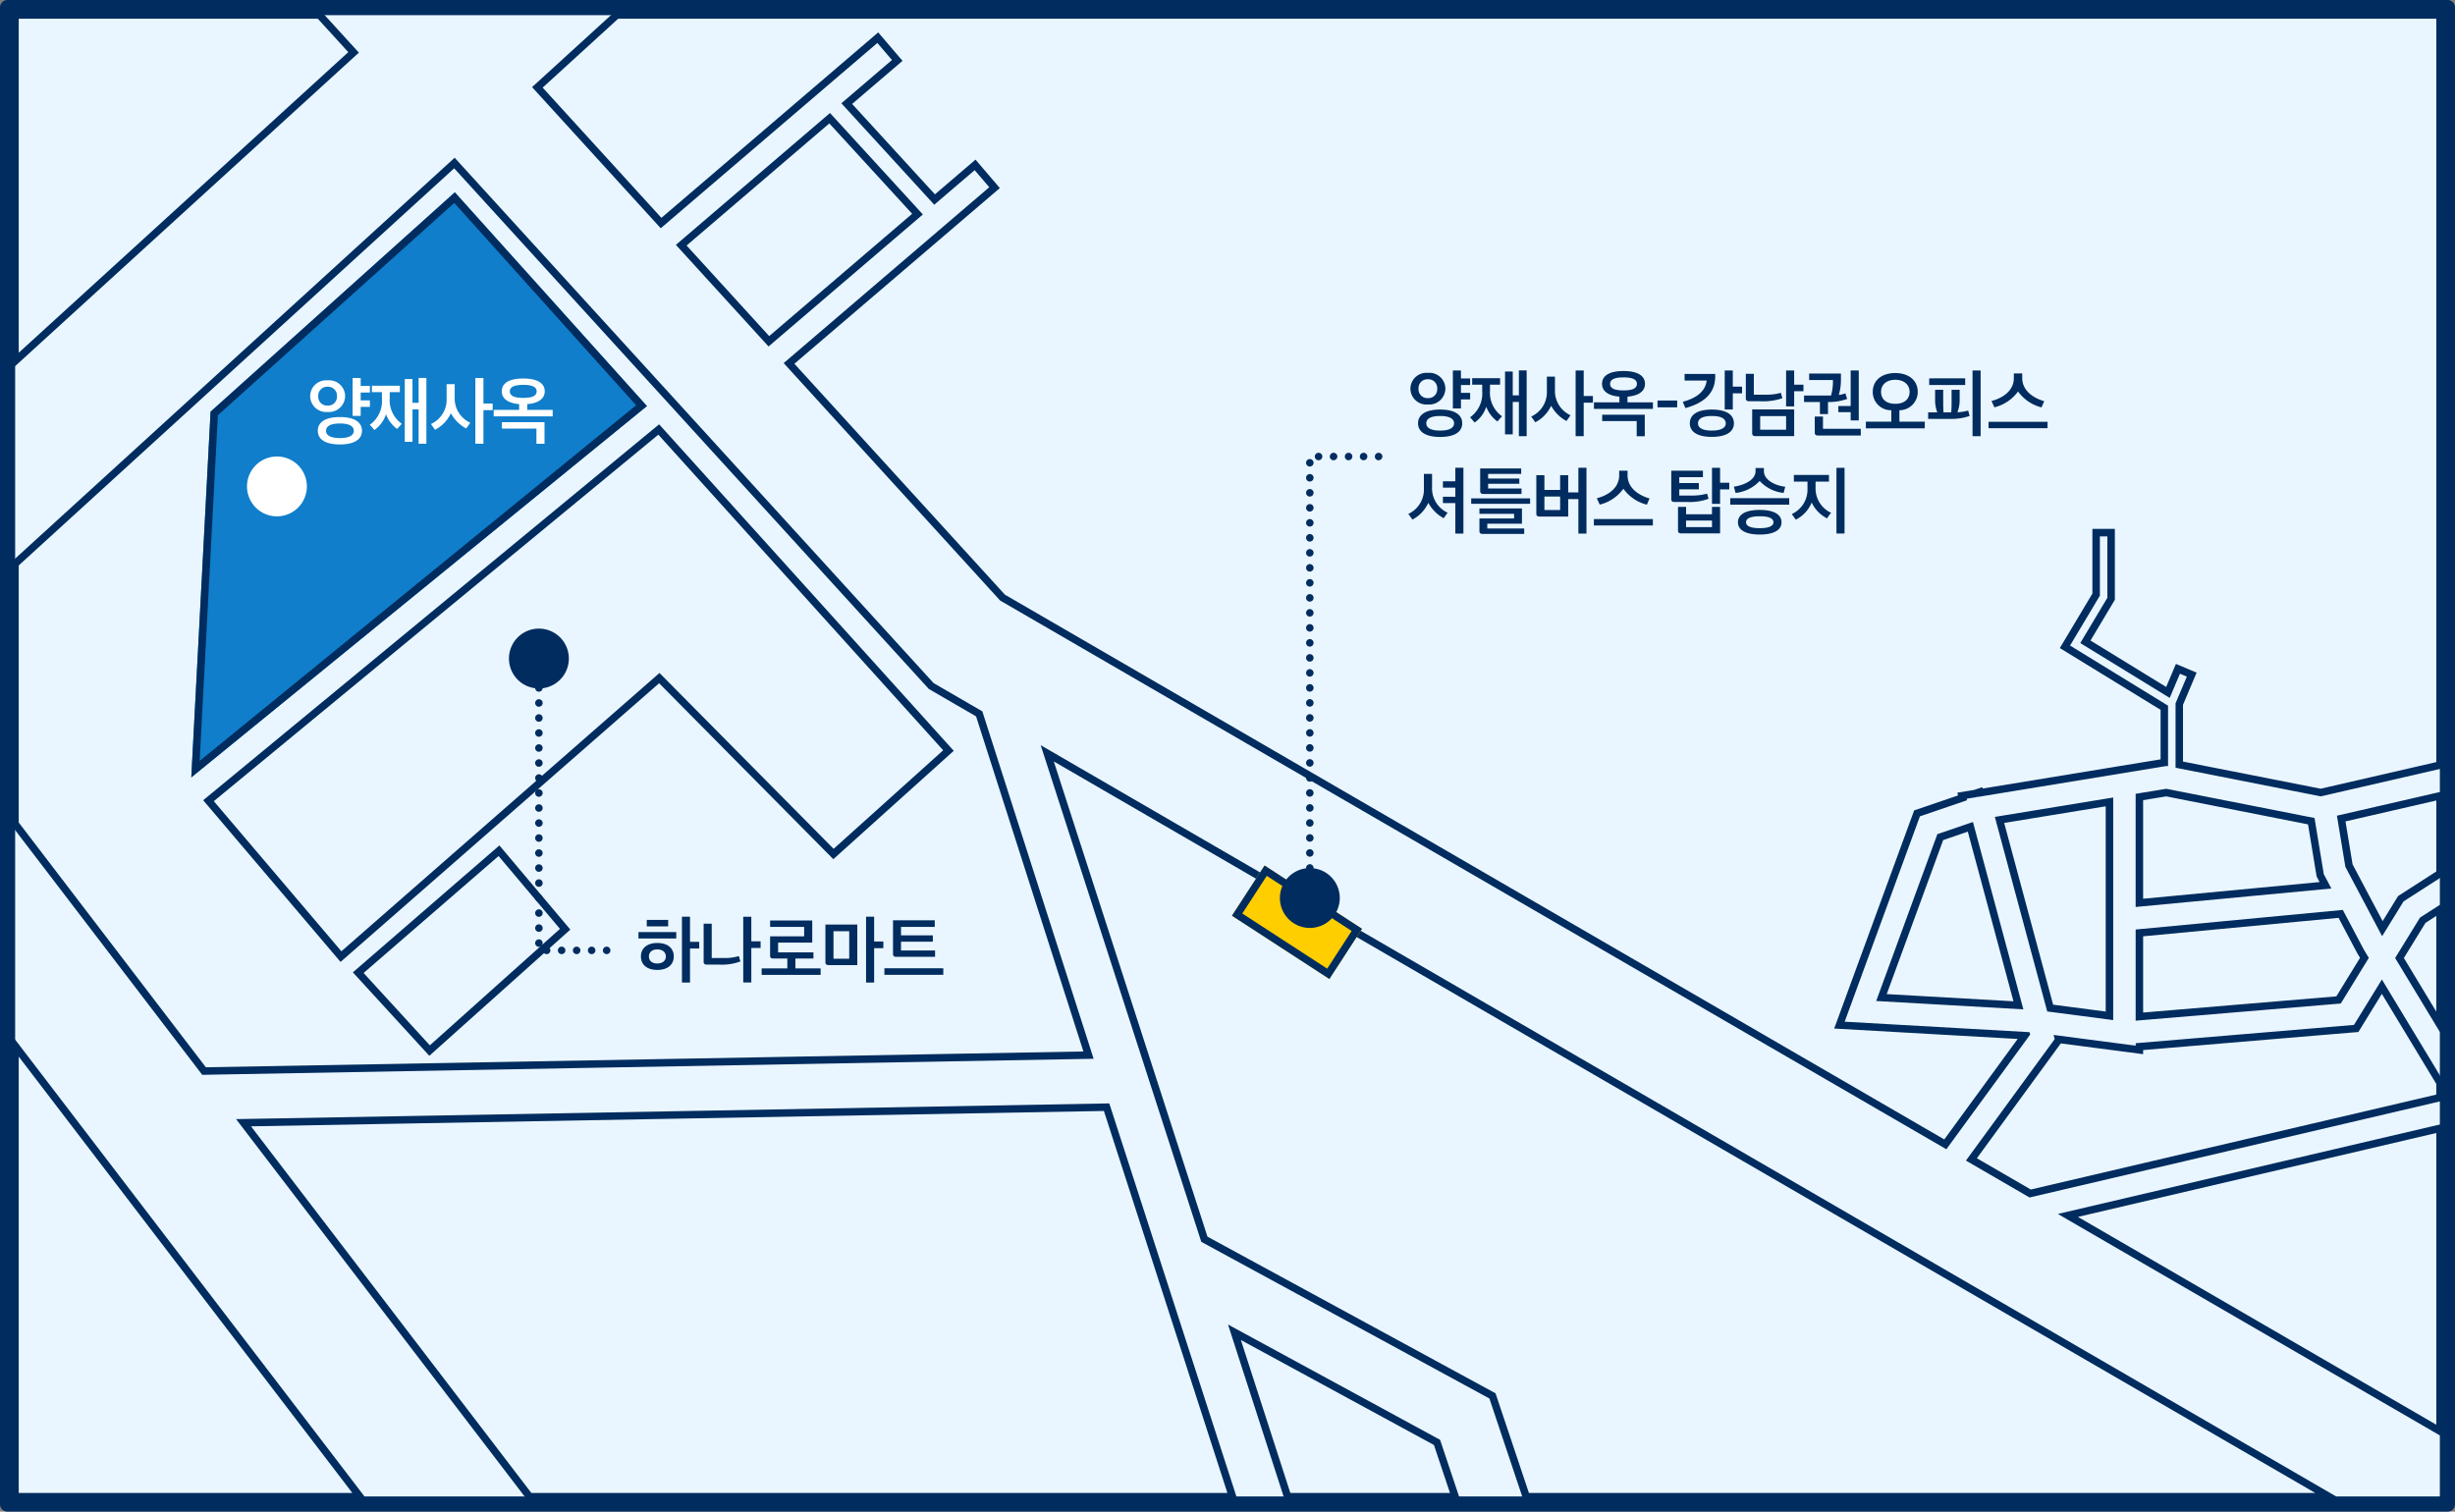
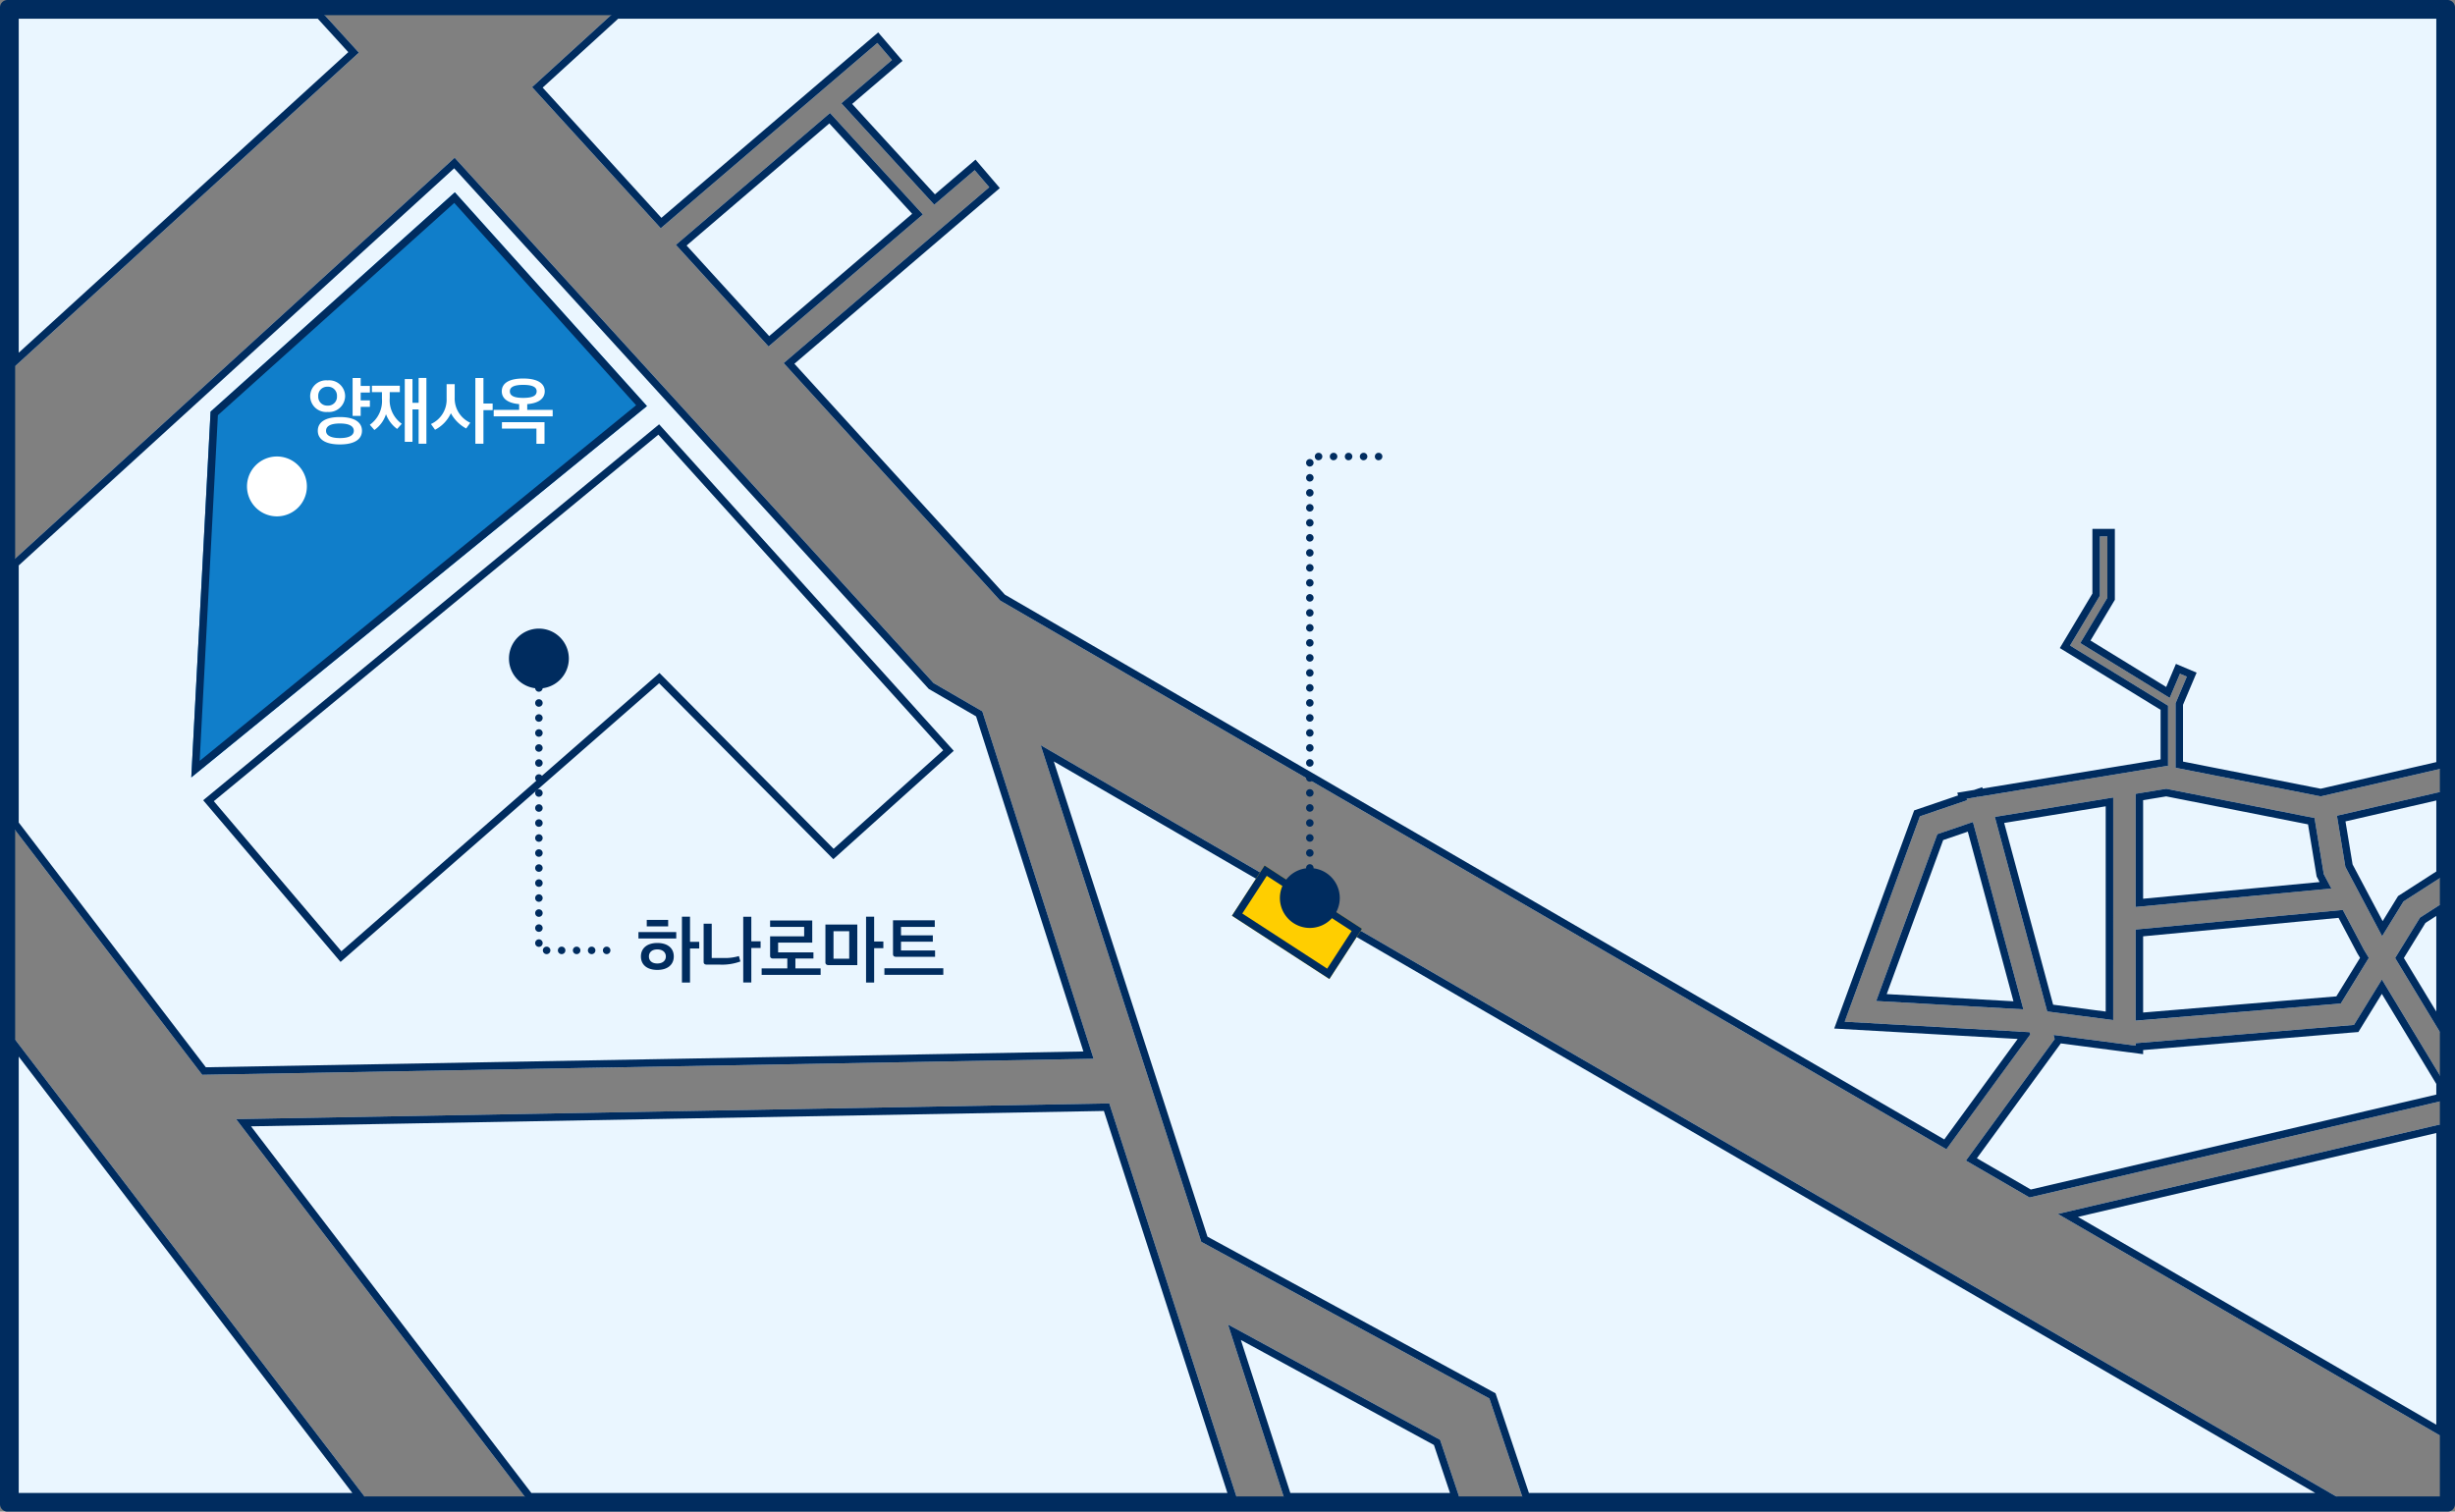
<svg xmlns="http://www.w3.org/2000/svg" width="328" height="202" viewBox="0 0 328 202">
  <rect x="0" y="0" width="328" height="202" fill="#808080" stroke="none" />
  <g id="bus3-img01" transform="translate(-5303 7261)">
-     <path id="패스_4509" data-name="패스 4509" d="M0,0H326V200H0Z" transform="translate(5304 -7260)" fill="#eaf6ff" />
    <path id="사각형_3253_-_윤곽선" data-name="사각형 3253 - 윤곽선" d="M1,1V199H325V1H1M0,0H326V200H0Z" transform="translate(5304 -7260)" fill="#002c5f" />
    <path id="패스_4510" data-name="패스 4510" d="M326.939,218.182l0,0H217.449l-4.562-13.623-38.494-20.935-21.456-66.366,174,100.924Zm-263.947,0v0H15.4V155.922l47.6,62.259Zm146.02,0H185.565l-7.6-23.508L206.3,210.082l2.711,8.1Zm-29.754,0H84.393L45.44,167.228l116.666-2.1,17.152,53.055h0ZM340.4,209.8,288.837,179.9,340.4,167.823V209.8Zm-55.345-32.1v0h0l-8.5-4.93,11.435-15.655.424-.581-.149-.556,10.97,1.435v-.329l28.411-2.381.756-.063,3.731-6.071,7.831,12.952.223.367.215.109v2.744Zm-11.113-6.446h0L147.52,97.93,118.6,66.2l27.468-23.5-1.95-2.279-5.4,4.616L126.31,31.482l6.758-5.782-1.95-2.279L102.176,48.183,84.985,29.323,96.1,19.181H340.4V120.316L323.97,124.1l-19.408-3.828v-8.609l1.508-3.564-.922-.39-1.368,3.234-11.947-7.331,3.548-5.936.071-.118v-8.2h-1V97.28l-3.984,6.664,13.093,8.035v8.094l-.183-.036-25.257,4.142-.013-.037-.218.075-1.237.2.054.2-6.3,2.152-9.357,25.538-.7,1.9,24.7,1.4.085.315-11.2,15.329ZM40.915,161.308,15.4,127.93V92.8L74.642,38.758l63.257,69.4.727.8,6.516,3.779,14.868,46.426-119.1,2.146ZM340.4,156.447l0,0L333.9,145.7l3.322-5.4,3.181-2.044v18.2Zm-41.168-2.374h0V141.893l27.678-2.619,2.816,5.317.659,1.09-3.748,6.1-27.4,2.3Zm-3-.078h0l-8.813-1.152-7-26,15.815-2.593v29.743Zm-12-1.435h0l-19.665-1.116,8.169-22.295,4.756-1.625,6.741,25.035Zm47.93-9.774v0l-4.911-9.27-1.128-6.833,14.275-3.286v11.286l-5.089,3.272-.288.185-2.857,4.646ZM299.23,138.88h0V123.758l4.1-.672,19.8,3.905,1.2,7.253.04.242,1.017,1.92-26.157,2.474ZM15.4,67.081v-47.9H56.8l5.045,5.534L15.4,67.08Zm101.18-3.1h0L104.2,50.4l20.591-17.618L137.2,46.338,116.579,63.983Z" transform="translate(5289.102 -7278.681)" fill="#eaf6ff" />
    <path id="빼기_231_-_윤곽선" data-name="빼기 231 - 윤곽선" d="M207.623,217.181l-2.146-6.409-25.791-14.025,6.606,20.434h21.33m-29.739,0-16.5-51.042L47.436,168.192l37.451,48.989h93m40.284,0H323.222L154.691,119.43l20.531,63.505,38.489,20.932,4.458,13.314m-201.77,0H60.97L16.4,158.876v58.3m323-9.115V169.084l-47.88,11.211,47.88,27.771m-54.184-31.429L339.4,163.949v-1.426l-.294-.484-6.982-11.548-3.137,5.1-1.259.1L300.23,158v.549l-11-1.439-.432.592-10.78,14.757,7.2,4.175m-11.551-6.7,9.8-13.417-24.511-1.391,1.161-3.165,9.521-25.986,5.865-2-.1-.366,2.244-.367,1.084-.372.063.184,23.768-3.9v-6.619L289.1,104.28,293.453,97V88.355h3v9.48l-.213.353-3.041,5.087,10.113,6.206,1.3-3.084,2.764,1.169-1.819,4.3v7.584l18.392,3.627L339.4,119.52V20.181H96.491L86.4,29.388l15.865,17.405,28.965-24.783,3.251,3.8-6.732,5.76,11.061,12.079,5.421-4.637,3.251,3.8L120.034,66.29l28.121,30.852,125.509,72.8M41.4,160.3l117.246-2.112-14.34-44.779-6.316-3.663-.831-.912L74.577,40.171,16.4,93.24v34.352l25,32.707m258.828-7.313,25.818-2.163,3.164-5.146-.371-.617-2.5-4.727L300.23,142.8v10.183m39.168-.124V140.078l-1.448.931-2.883,4.691,4.331,7.162m-44.168-.006V125.428l-13.562,2.223,6.539,24.286,7.023.918m-12.323-1.372-6.1-22.668-3.293,1.126-7.541,20.581,16.937.961m49.321-10.711,2.06-3.351,5.11-3.286v-9.484l-12.135,2.794.948,5.745,4.017,7.581m-32-2.991,23.573-2.23-.392-.74-.068-.4-1.083-6.569L303.314,124.1l-3.084.506v13.173M16.4,64.815,60.431,24.65l-4.074-4.469H16.4V64.815m100.266-2.222,19.1-16.343L124.7,34.172,105.632,50.49l11.032,12.1M326.939,218.183l0,0H217.449l-4.562-13.623-38.494-20.935-21.456-66.366,174,100.924Zm-263.947,0v0H15.4V155.922l47.6,62.259Zm146.02,0H185.565l-7.6-23.508L206.3,210.082Zm-29.754,0H84.393L45.44,167.228l116.666-2.1ZM340.4,209.8,288.837,179.9,340.4,167.823V209.8Zm-55.345-32.1v0h0l-8.5-4.93,11.859-16.235-.149-.556,10.97,1.435v-.329L328.4,154.64l3.731-6.071,8.054,13.319.215.109v2.744Zm-11.113-6.446h0L147.52,97.93,118.6,66.2l27.468-23.5-1.95-2.279-5.4,4.616L126.31,31.482l6.758-5.782-1.95-2.279L102.176,48.183,84.985,29.323,96.1,19.181H340.4V120.316L323.97,124.1l-19.408-3.828v-8.609l1.508-3.564-.922-.39-1.368,3.234-11.947-7.331,3.619-6.053v-8.2h-1V97.28l-3.984,6.664,13.093,8.035v8.094l-.183-.036-25.257,4.142-.013-.037-.218.075-1.237.2.054.2-6.3,2.152L260.357,154.21l24.7,1.4.085.315ZM40.915,161.308h0Zm0,0L15.4,127.93V92.8L74.642,38.758l63.985,70.2,6.516,3.779,14.868,46.426-119.1,2.146ZM340.4,156.447l0,0L333.9,145.7l3.322-5.4,3.181-2.044Zm-41.168-2.374v-12.18l27.678-2.619,2.816,5.317.659,1.09-3.748,6.1Zm-3-.078h0l-8.813-1.152-7-26,15.815-2.593Zm-12-1.435h0l-19.664-1.116,8.169-22.295,4.756-1.625Zm47.93-9.774v0l-4.911-9.27-1.128-6.833,14.275-3.286v11.286l-5.378,3.457ZM299.23,138.88V123.758l4.1-.672,19.8,3.905,1.237,7.5,1.017,1.92ZM15.4,67.081v-47.9H56.8l5.045,5.534Zm101.18-3.1h0L104.2,50.4l20.591-17.618L137.2,46.338Z" transform="translate(5289.102 -7278.681)" fill="#002c5f" />
    <path id="사각형_3255" data-name="사각형 3255" d="M0-1H326a1,1,0,0,1,1,1V200a1,1,0,0,1-1,1H0a1,1,0,0,1-1-1V0A1,1,0,0,1,0-1ZM325,1H1V199H325Z" transform="translate(5304 -7260)" fill="#002c5f" />
    <path id="패스_3692" data-name="패스 3692" d="M27.135,54.012,59.768,24.7l25.664,28.56L24.558,102.881Z" transform="translate(5304 -7260)" fill="#107eca" />
    <path id="패스_3692_-_윤곽선" data-name="패스 3692 - 윤곽선" d="M59.692,26.117,28.112,54.479l-2.436,46.2L83.986,53.153,59.692,26.117m.076-1.412,25.664,28.56L24.558,102.881l2.577-48.869Z" transform="translate(5304 -7260)" fill="#002c5f" />
    <path id="패스_3693" data-name="패스 3693" d="M.146,75.935,61.061,25.7l39.365,43.631L84.336,83.813,61.061,60.3,18.5,97.541Z" transform="translate(5330 -7230)" fill="#eaf6ff" />
    <path id="패스_3693_-_윤곽선" data-name="패스 3693 - 윤곽선" d="M18.61,96.12l42.5-37.192,23.266,23.5L99.013,69.261,60.959,27.084,1.566,76.061,18.61,96.12M18.5,97.541.146,75.935,61.061,25.7l39.365,43.631L84.336,83.813,61.061,60.3Z" transform="translate(5330 -7230)" fill="#002c5f" />
    <path id="패스_3694" data-name="패스 3694" d="M.146,75.935,19.72,58.973,29.2,70.22,10.36,87.092Z" transform="translate(5350 -7207)" fill="#eaf6ff" />
-     <path id="패스_3694_-_윤곽선" data-name="패스 3694 - 윤곽선" d="M10.43,85.687,27.812,70.123l-8.2-9.73L1.578,76.018l8.852,9.669m-.07,1.4L.146,75.935,19.72,58.973,29.2,70.22Z" transform="translate(5350 -7207)" fill="#002c5f" />
    <path id="패스_4511" data-name="패스 4511" d="M4,0A4,4,0,1,1,0,4,4,4,0,0,1,4,0Z" transform="translate(5336 -7200)" fill="#fff" />
    <path id="패스_4512" data-name="패스 4512" d="M4,0A4,4,0,1,1,0,4,4,4,0,0,1,4,0Z" transform="translate(5371 -7177)" fill="#002c5f" />
    <path id="패스_4513" data-name="패스 4513" d="M1.46-.44c0,1.14,1,1.83,2.95,1.83S7.36.7,7.36-.44,6.35-2.27,4.41-2.27,1.46-1.58,1.46-.44ZM.44-5.07A2.135,2.135,0,0,0,2.77-2.95,2.156,2.156,0,0,0,5.11-5.07a2.129,2.129,0,0,0-2.34-2.1A2.132,2.132,0,0,0,.44-5.07ZM2.56-.43c0-.61.58-.98,1.85-.98s1.86.37,1.86.98c0,.59-.6.97-1.86.97S2.56.16,2.56-.43ZM7.19-2.42V-3.63H8.42V-4.5H7.19V-5.55H8.42v-.88H7.19V-7.49H6.11v5.07ZM1.52-5.06A1.186,1.186,0,0,1,2.76-6.32,1.186,1.186,0,0,1,4.02-5.06,1.181,1.181,0,0,1,2.76-3.8,1.181,1.181,0,0,1,1.52-5.06Zm12.59,6.1V-3.29h.82V1.29h1.04V-7.5H14.93v3.33h-.82V-7.35H13.08V1.04ZM8.69-5.6h1.34v.89A3.879,3.879,0,0,1,8.41-1.24l.61.7a4.092,4.092,0,0,0,1.55-2.11A4.259,4.259,0,0,0,12.06-.68l.62-.69a3.871,3.871,0,0,1-1.61-3.44V-5.6h1.35v-.86H8.69Zm14.9,6.89V-3.19h1.23v-.89H23.59V-7.49H22.51V1.29ZM18.67-4.74a3.565,3.565,0,0,1-2.09,3.4c.06.1.48.67.54.77a4.69,4.69,0,0,0,2.12-2.21A5.025,5.025,0,0,0,21.29-.74c.06-.1.48-.67.54-.77a3.554,3.554,0,0,1-2.08-3.38V-6.67H18.67Zm6.29,2.38h7.88v-.87h-3.4V-4c1.53-.11,2.34-.75,2.34-1.71,0-1.09-1.01-1.71-2.88-1.71s-2.86.62-2.86,1.71c0,.96.81,1.59,2.32,1.71v.77h-3.4ZM31.75,1.3V-1.58H26.06v.85h4.61V1.3ZM27.12-5.71c0-.55.53-.86,1.78-.86,1.27,0,1.8.31,1.8.86,0,.58-.53.88-1.8.88C27.65-4.83,27.12-5.13,27.12-5.71Z" transform="translate(5344 -7203)" fill="#fff" />
    <path id="패스_4514" data-name="패스 4514" d="M5.02-2.19c0-1.09-.8-1.8-2.2-1.8-1.37,0-2.19.71-2.19,1.8s.8,1.8,2.19,1.8S5.02-1.1,5.02-2.19ZM7.19,1.3V-3.25H8.42v-.89H7.19V-7.5H6.11V1.3ZM3.96-2.19c0,.58-.45.94-1.14.94S1.7-1.6,1.7-2.19c0-.56.42-.94,1.12-.94S3.96-2.75,3.96-2.19ZM.3-4.59H5.35v-.86H.3ZM1.41-6.21H4.27v-.86H1.41Zm13.97,7.5V-3.32h1.24v-.89H15.38V-7.49H14.3V1.29ZM9.01-1.46c0,.25.15.36.43.36h1.69a7.127,7.127,0,0,0,2.79-.42l-.2-.72a6.552,6.552,0,0,1-1.68.26H10.09V-6.57H9.01Zm14.67-.45v-.83H18.96v-1.3h4.56V-7H17.89v.86h4.55v1.26H17.89v2.62c0,.25.16.35.43.35h1.87V-.59H16.76V.27h7.88V-.59H21.27V-1.91Zm5.86.88V-6.45H25.28v5.06c0,.24.16.36.44.36ZM26.36-5.56h2.1v3.67h-2.1ZM31.79,1.3V-3.3h1.23v-.89H31.79V-7.5H30.71V1.3Zm7.84-5.46v-.85H35.38V-6.14h4.51v-.88H34.31v4.51c0,.25.14.37.42.37h5.2v-.85H35.38V-4.16ZM33.16.26h7.87V-.61H33.16Z" transform="translate(5388 -7131)" fill="#002c5f" />
    <path id="패스_4515" data-name="패스 4515" d="M0,0H15.518V8H0Z" transform="matrix(0.839, 0.545, -0.545, 0.839, 5471.953, -7145.345)" fill="#ffce00" />
    <path id="사각형_3256_-_윤곽선" data-name="사각형 3256 - 윤곽선" d="M1,1V7H14.518V1H1M0,0H15.518V8H0Z" transform="matrix(0.839, 0.545, -0.545, 0.839, 5471.953, -7145.345)" fill="#002c5f" />
    <path id="패스_4516" data-name="패스 4516" d="M4,0A4,4,0,1,1,0,4,4,4,0,0,1,4,0Z" transform="translate(5474 -7145)" fill="#002c5f" />
-     <path id="패스_4517" data-name="패스 4517" d="M1.46-.44c0,1.14,1,1.83,2.95,1.83S7.36.7,7.36-.44,6.35-2.27,4.41-2.27,1.46-1.58,1.46-.44ZM.44-5.07A2.135,2.135,0,0,0,2.77-2.95,2.156,2.156,0,0,0,5.11-5.07a2.129,2.129,0,0,0-2.34-2.1A2.132,2.132,0,0,0,.44-5.07ZM2.56-.43c0-.61.58-.98,1.85-.98s1.86.37,1.86.98c0,.59-.6.97-1.86.97S2.56.16,2.56-.43ZM7.19-2.42V-3.63H8.42V-4.5H7.19V-5.55H8.42v-.88H7.19V-7.49H6.11v5.07ZM1.52-5.06A1.186,1.186,0,0,1,2.76-6.32,1.186,1.186,0,0,1,4.02-5.06,1.181,1.181,0,0,1,2.76-3.8,1.181,1.181,0,0,1,1.52-5.06Zm12.59,6.1V-3.29h.82V1.29h1.04V-7.5H14.93v3.33h-.82V-7.35H13.08V1.04ZM8.69-5.6h1.34v.89A3.879,3.879,0,0,1,8.41-1.24l.61.7a4.092,4.092,0,0,0,1.55-2.11A4.259,4.259,0,0,0,12.06-.68l.62-.69a3.871,3.871,0,0,1-1.61-3.44V-5.6h1.35v-.86H8.69Zm14.9,6.89V-3.19h1.23v-.89H23.59V-7.49H22.51V1.29ZM18.67-4.74a3.565,3.565,0,0,1-2.09,3.4c.06.1.48.67.54.77a4.69,4.69,0,0,0,2.12-2.21A5.025,5.025,0,0,0,21.29-.74c.06-.1.48-.67.54-.77a3.554,3.554,0,0,1-2.08-3.38V-6.67H18.67Zm6.29,2.38h7.88v-.87h-3.4V-4c1.53-.11,2.34-.75,2.34-1.71,0-1.09-1.01-1.71-2.88-1.71s-2.86.62-2.86,1.71c0,.96.81,1.59,2.32,1.71v.77h-3.4ZM31.75,1.3V-1.58H26.06v.85h4.61V1.3ZM27.12-5.71c0-.55.53-.86,1.78-.86,1.27,0,1.8.31,1.8.86,0,.58-.53.88-1.8.88C27.65-4.83,27.12-5.13,27.12-5.71Zm8.96,3.14v-.91H33.45v.91ZM37.77-.43c0,1.12,1,1.81,2.94,1.81S43.66.69,43.66-.43c0-1.15-1.01-1.84-2.95-1.84S37.77-1.58,37.77-.43Zm-.59-2.04c1.9-.52,3.98-1.59,3.98-4.22v-.34H37.07v.88h2.95c-.21,1.79-1.94,2.5-3.19,2.84C36.94-3.03,37.06-2.75,37.18-2.47Zm6.33.19V-4.44h1.24v-.89H43.51V-7.49H42.43v5.21ZM38.86-.42c0-.62.58-.99,1.85-.99s1.86.37,1.86.99c0,.57-.6.96-1.86.96S38.86.16,38.86-.42Zm12.85,1.7V-2.29H46.1V.92c0,.23.15.36.43.36ZM45.25-3.75c0,.25.15.37.43.37h1.51a7.875,7.875,0,0,0,2.95-.41l-.21-.72a6.958,6.958,0,0,1-1.94.25H46.32V-7.05H45.25Zm6.46,1.06V-4.72h1.24V-5.6H51.71V-7.49H50.63v4.8ZM47.17-1.4h3.46V.42H47.17Zm5.86-2.74v.86h2.12v1.61h1.08V-3.28a7.18,7.18,0,0,0,2.56-.41c-.08-.25-.16-.5-.23-.75a3.663,3.663,0,0,1-.88.21,7.458,7.458,0,0,0,.28-2.11v-.74H53.71v.86h3.18v.3a6.666,6.666,0,0,1-.26,1.78Zm6.23-3.35v4.75H57.61v.82h1.65v1.1h1.08V-7.49Zm-4.8,6.15V.83c0,.25.15.37.44.37h5.71V.3H55.56V-1.34ZM61.29.24h7.87V-.65H65.77V-2.18a2.447,2.447,0,0,0,2.45-2.46c0-1.52-1.2-2.51-3.01-2.51-1.78,0-3,.97-3,2.51a2.429,2.429,0,0,0,2.48,2.46V-.65h-3.4Zm2.03-4.88c0-.94.71-1.61,1.9-1.61s1.91.69,1.91,1.61c0,1-.73,1.6-1.91,1.6S63.32-3.64,63.32-4.64ZM69.61-1.9v.88h3.06a7.209,7.209,0,0,0,2.48-.4c-.06-.24-.13-.47-.19-.72a6.2,6.2,0,0,1-1.44.23,4.393,4.393,0,0,0,.3-1.62V-4.91H72.74v1.69c0,.45-.01.89-.05,1.32H71.66c-.03-.47-.04-.93-.04-1.39V-4.91H70.54v1.38a4.4,4.4,0,0,0,.29,1.63Zm7.01,3.19V-7.49H75.54V1.29ZM74.56-5.55v-.89H69.75v.89ZM85.12-3.39c-1.43-.41-2.94-1.39-2.94-3.09V-7.1H81.06v.62c0,1.75-1.58,2.71-2.99,3.06l.39.85a5.5,5.5,0,0,0,3.16-2.12,5.5,5.5,0,0,0,3.14,2.13C84.88-2.83,84.99-3.11,85.12-3.39ZM77.68.22h7.88V-.64H77.68ZM4.78,8.16H6.44V9.38H4.78v.85H6.44V14.3H7.52V5.5H6.44V7.31H4.78Zm-2.54.12A3.573,3.573,0,0,1,.16,11.67l.55.76a4.745,4.745,0,0,0,2.12-2.24,5.131,5.131,0,0,0,2.05,2.06l.53-.74a3.577,3.577,0,0,1-2.08-3.4V6.33H2.24Zm7.42,5.71c0,.25.15.36.43.36h5.55v-.73H10.71v-.64h4.63V10.94H9.66v.72h4.63v.62H9.66Zm5.33-6.34v-.7H10.82V6.33h4.42V5.6H9.76V8.64c0,.25.15.37.43.37h5.09V8.28H10.82V7.65ZM8.56,10.32h7.87V9.6H8.56ZM21.52,6.5H20.44V8.47h-2.1V6.5H17.26v5.17c0,.24.15.36.44.36h3.82V9.69h1.36V14.3h1.08V5.5H22.88V8.8H21.52ZM18.34,9.35h2.1v1.8h-2.1Zm14.05.26c-1.43-.41-2.94-1.39-2.94-3.09V5.9H28.33v.62c0,1.75-1.58,2.71-2.99,3.06l.39.85a5.5,5.5,0,0,0,3.16-2.12,5.5,5.5,0,0,0,3.14,2.13C32.15,10.17,32.26,9.89,32.39,9.61Zm-7.44,3.61h7.88v-.86H24.95Zm16.86,1.06V10.73H40.73v.99H37.27v-.99H36.19v3.19c0,.24.15.36.43.36ZM36.36,9.22V8.39h2.61V7.55H36.36V6.76h3.16V5.9H35.29V9.73c0,.23.14.35.43.35h1.75a7.2,7.2,0,0,0,2.8-.43c-.03-.14-.16-.55-.2-.69a7.074,7.074,0,0,1-1.95.26Zm5.45,1.11V8.4h1.23V7.51H41.81v-2H40.73v4.82Zm-4.54,2.23h3.46v.88H37.27Zm6.93.23c0,1.02.99,1.64,2.91,1.64s2.91-.62,2.91-1.64-1-1.65-2.91-1.65S44.2,11.76,44.2,12.79Zm1.08,0c0-.51.57-.8,1.84-.8,1.24,0,1.82.29,1.82.8,0,.49-.58.79-1.82.79C45.85,13.58,45.28,13.28,45.28,12.79Zm5.24-4.75c-1.17-.11-2.85-.82-2.85-2.08V5.54H46.55v.42c0,1.27-1.75,1.92-2.9,2.07.08.28.16.56.23.84a5.162,5.162,0,0,0,3.22-1.6,5.056,5.056,0,0,0,3.2,1.6Zm-7.35,2.4h7.88V9.57H43.17Zm8.5-3.08h1.82V8.3a3.6,3.6,0,0,1-2.09,3.39c.1.18.41.57.53.75a4.442,4.442,0,0,0,2.12-2.29,4.49,4.49,0,0,0,2.06,2.12,4.425,4.425,0,0,1,.54-.74,3.576,3.576,0,0,1-2.08-3.41V7.36h1.79V6.47H51.67Zm6.77,6.93V5.51H57.36v8.78Z" transform="translate(5491 -7204)" fill="#002c5f" />
    <path id="패스_3695" data-name="패스 3695" d="M5478-7118.892a.5.5,0,0,1-.5-.5v-.005a.5.5,0,0,1,.5-.5.5.5,0,0,1,.5.5v.005A.5.5,0,0,1,5478-7118.892Zm0-2.005a.5.5,0,0,1-.5-.5v-.006a.5.5,0,0,1,.5-.5.5.5,0,0,1,.5.5v.006A.5.5,0,0,1,5478-7120.9Zm0-2.006a.5.5,0,0,1-.5-.5v-.005a.5.5,0,0,1,.5-.5.5.5,0,0,1,.5.5v.005A.5.5,0,0,1,5478-7122.9Zm0-2.005a.5.5,0,0,1-.5-.5v-.005a.5.5,0,0,1,.5-.5.5.5,0,0,1,.5.5v.005A.5.5,0,0,1,5478-7124.908Zm0-2.005a.5.5,0,0,1-.5-.5v-.005a.5.5,0,0,1,.5-.5.5.5,0,0,1,.5.5v.005A.5.5,0,0,1,5478-7126.914Zm0-2.005a.5.5,0,0,1-.5-.5v-.006a.5.5,0,0,1,.5-.5.5.5,0,0,1,.5.5v.006A.5.5,0,0,1,5478-7128.919Zm0-2.006a.5.5,0,0,1-.5-.5v-.005a.5.5,0,0,1,.5-.5.5.5,0,0,1,.5.5v.005A.5.5,0,0,1,5478-7130.925Zm0-2.005a.5.5,0,0,1-.5-.5v-.005a.5.5,0,0,1,.5-.5.5.5,0,0,1,.5.5v.005A.5.5,0,0,1,5478-7132.93Zm0-2.005a.5.5,0,0,1-.5-.5v-.005a.5.5,0,0,1,.5-.5.5.5,0,0,1,.5.5v.005A.5.5,0,0,1,5478-7134.936Zm0-2.005a.5.5,0,0,1-.5-.5v-.006a.5.5,0,0,1,.5-.5.5.5,0,0,1,.5.5v.006A.5.5,0,0,1,5478-7136.941Zm0-2.006a.5.5,0,0,1-.5-.5v-.005a.5.5,0,0,1,.5-.5.5.5,0,0,1,.5.5v.005A.5.5,0,0,1,5478-7138.947Zm0-2.005a.5.5,0,0,1-.5-.5v-.005a.5.5,0,0,1,.5-.5.5.5,0,0,1,.5.5v.005A.5.5,0,0,1,5478-7140.952Zm0-2.005a.5.5,0,0,1-.5-.5v-.005a.5.5,0,0,1,.5-.5.5.5,0,0,1,.5.5v.005A.5.5,0,0,1,5478-7142.958Zm0-2.005a.5.5,0,0,1-.5-.5v-.006a.5.5,0,0,1,.5-.5.5.5,0,0,1,.5.5v.006A.5.5,0,0,1,5478-7144.963Zm0-2.006a.5.5,0,0,1-.5-.5v-.005a.5.5,0,0,1,.5-.5.5.5,0,0,1,.5.5v.005A.5.5,0,0,1,5478-7146.969Zm0-2.005a.5.5,0,0,1-.5-.5v-.005a.5.5,0,0,1,.5-.5.5.5,0,0,1,.5.5v.005A.5.5,0,0,1,5478-7148.974Zm0-2.005a.5.5,0,0,1-.5-.5v-.005a.5.5,0,0,1,.5-.5.5.5,0,0,1,.5.5v.005A.5.5,0,0,1,5478-7150.979Zm0-2.005a.5.5,0,0,1-.5-.5v-.006a.5.5,0,0,1,.5-.5.5.5,0,0,1,.5.5v.006A.5.5,0,0,1,5478-7152.985Zm0-2.006a.5.5,0,0,1-.5-.5v-.005a.5.5,0,0,1,.5-.5.5.5,0,0,1,.5.5v.005A.5.5,0,0,1,5478-7154.991Zm0-2.005a.5.5,0,0,1-.5-.5v-.005a.5.5,0,0,1,.5-.5.5.5,0,0,1,.5.5v.005A.5.5,0,0,1,5478-7157Zm0-2.005a.5.5,0,0,1-.5-.5v-.006a.5.5,0,0,1,.5-.5.5.5,0,0,1,.5.5v.006A.5.5,0,0,1,5478-7159Zm0-2.006a.5.5,0,0,1-.5-.5v-.005a.5.5,0,0,1,.5-.5.5.5,0,0,1,.5.5v.005A.5.5,0,0,1,5478-7161.007Zm0-2.005a.5.5,0,0,1-.5-.5v-.005a.5.5,0,0,1,.5-.5.5.5,0,0,1,.5.5v.005A.5.5,0,0,1,5478-7163.013Zm0-2.005a.5.5,0,0,1-.5-.5v-.005a.5.5,0,0,1,.5-.5.5.5,0,0,1,.5.5v.005A.5.5,0,0,1,5478-7165.018Zm0-2.005a.5.5,0,0,1-.5-.5v-.006a.5.5,0,0,1,.5-.5.5.5,0,0,1,.5.5v.006A.5.5,0,0,1,5478-7167.023Zm0-2.006a.5.5,0,0,1-.5-.5v-.005a.5.5,0,0,1,.5-.5.5.5,0,0,1,.5.5v.005A.5.5,0,0,1,5478-7169.029Zm0-2.005a.5.5,0,0,1-.5-.5v-.005a.5.5,0,0,1,.5-.5.5.5,0,0,1,.5.5v.005A.5.5,0,0,1,5478-7171.035Zm0-2.005a.5.5,0,0,1-.5-.5v-.005a.5.5,0,0,1,.5-.5.5.5,0,0,1,.5.5v.005A.5.5,0,0,1,5478-7173.04Zm0-2.005a.5.5,0,0,1-.5-.5v-.006a.5.5,0,0,1,.5-.5.5.5,0,0,1,.5.5v.006A.5.5,0,0,1,5478-7175.045Zm0-2.006a.5.5,0,0,1-.5-.5v-.005a.5.5,0,0,1,.5-.5.5.5,0,0,1,.5.5v.005A.5.5,0,0,1,5478-7177.051Zm9.192-.84h-.005a.5.5,0,0,1-.5-.5.5.5,0,0,1,.5-.5h.005a.5.5,0,0,1,.5.5A.5.5,0,0,1,5487.192-7177.892Zm-2.005,0h-.005a.5.5,0,0,1-.5-.5.5.5,0,0,1,.5-.5h.005a.5.5,0,0,1,.5.5A.5.5,0,0,1,5485.187-7177.892Zm-2.005,0h-.006a.5.5,0,0,1-.5-.5.5.5,0,0,1,.5-.5h.006a.5.5,0,0,1,.5.5A.5.5,0,0,1,5483.182-7177.892Zm-2.006,0h-.005a.5.5,0,0,1-.5-.5.5.5,0,0,1,.5-.5h.005a.5.5,0,0,1,.5.5A.5.5,0,0,1,5481.176-7177.892Zm-2.005,0h-.005a.5.5,0,0,1-.5-.5.5.5,0,0,1,.5-.5h.005a.5.5,0,0,1,.5.5A.5.5,0,0,1,5479.17-7177.892Z" transform="translate(0 -21.609)" fill="#002c5f" />
    <path id="패스_3696" data-name="패스 3696" d="M5487.056-7138.809h-.006a.5.5,0,0,1-.5-.5.5.5,0,0,1,.5-.5h.006a.5.5,0,0,1,.5.5A.5.5,0,0,1,5487.056-7138.809Zm-2.006,0h-.005a.5.5,0,0,1-.5-.5.5.5,0,0,1,.5-.5h.005a.5.5,0,0,1,.5.5A.5.5,0,0,1,5485.05-7138.809Zm-2.005,0h-.005a.5.5,0,0,1-.5-.5.5.5,0,0,1,.5-.5h.005a.5.5,0,0,1,.5.5A.5.5,0,0,1,5483.044-7138.809Zm-2.005,0h-.005a.5.5,0,0,1-.5-.5.5.5,0,0,1,.5-.5h.005a.5.5,0,0,1,.5.5A.5.5,0,0,1,5481.039-7138.809Zm-2.005,0h-.006a.5.5,0,0,1-.5-.5.5.5,0,0,1,.5-.5h.006a.5.5,0,0,1,.5.5A.5.5,0,0,1,5479.034-7138.809Zm-1.034-.972a.5.5,0,0,1-.5-.5v-.005a.5.5,0,0,1,.5-.5.5.5,0,0,1,.5.5v.005A.5.5,0,0,1,5478-7139.781Zm0-2.005a.5.5,0,0,1-.5-.5v-.005a.5.5,0,0,1,.5-.5.5.5,0,0,1,.5.5v.005A.5.5,0,0,1,5478-7141.787Zm0-2.005a.5.5,0,0,1-.5-.5v-.006a.5.5,0,0,1,.5-.5.5.5,0,0,1,.5.5v.006A.5.5,0,0,1,5478-7143.792Zm0-2.006a.5.5,0,0,1-.5-.5v-.005a.5.5,0,0,1,.5-.5.5.5,0,0,1,.5.5v.005A.5.5,0,0,1,5478-7145.8Zm0-2.005a.5.5,0,0,1-.5-.5v-.005a.5.5,0,0,1,.5-.5.5.5,0,0,1,.5.5v.005A.5.5,0,0,1,5478-7147.8Zm0-2.005a.5.5,0,0,1-.5-.5v-.005a.5.5,0,0,1,.5-.5.5.5,0,0,1,.5.5v.005A.5.5,0,0,1,5478-7149.809Zm0-2.005a.5.5,0,0,1-.5-.5v-.006a.5.5,0,0,1,.5-.5.5.5,0,0,1,.5.5v.006A.5.5,0,0,1,5478-7151.814Zm0-2.006a.5.5,0,0,1-.5-.5v-.005a.5.5,0,0,1,.5-.5.5.5,0,0,1,.5.5v.005A.5.5,0,0,1,5478-7153.82Zm0-2.005a.5.5,0,0,1-.5-.5v-.005a.5.5,0,0,1,.5-.5.5.5,0,0,1,.5.5v.005A.5.5,0,0,1,5478-7155.825Zm0-2.005a.5.5,0,0,1-.5-.5v-.005a.5.5,0,0,1,.5-.5.5.5,0,0,1,.5.5v.005A.5.5,0,0,1,5478-7157.831Zm0-2.005a.5.5,0,0,1-.5-.5v-.006a.5.5,0,0,1,.5-.5.5.5,0,0,1,.5.5v.006A.5.5,0,0,1,5478-7159.836Zm0-2.006a.5.5,0,0,1-.5-.5v-.005a.5.5,0,0,1,.5-.5.5.5,0,0,1,.5.5v.005A.5.5,0,0,1,5478-7161.842Zm0-2.005a.5.5,0,0,1-.5-.5v-.005a.5.5,0,0,1,.5-.5.5.5,0,0,1,.5.5v.005A.5.5,0,0,1,5478-7163.847Zm0-2.005a.5.5,0,0,1-.5-.5v-.005a.5.5,0,0,1,.5-.5.5.5,0,0,1,.5.5v.005A.5.5,0,0,1,5478-7165.853Zm0-2.005a.5.5,0,0,1-.5-.5v-.006a.5.5,0,0,1,.5-.5.5.5,0,0,1,.5.5v.006A.5.5,0,0,1,5478-7167.858Zm0-2.006a.5.5,0,0,1-.5-.5v-.005a.5.5,0,0,1,.5-.5.5.5,0,0,1,.5.5v.005A.5.5,0,0,1,5478-7169.864Zm0-2.005a.5.5,0,0,1-.5-.5v-.005a.5.5,0,0,1,.5-.5.5.5,0,0,1,.5.5v.005A.5.5,0,0,1,5478-7171.869Zm0-2.005a.5.5,0,0,1-.5-.5v-.005a.5.5,0,0,1,.5-.5.5.5,0,0,1,.5.5v.005A.5.5,0,0,1,5478-7173.875Zm0-2.005a.5.5,0,0,1-.5-.5v-.006a.5.5,0,0,1,.5-.5.5.5,0,0,1,.5.5v.006A.5.5,0,0,1,5478-7175.88Zm0-2.006a.5.5,0,0,1-.5-.5v-.005a.5.5,0,0,1,.5-.5.5.5,0,0,1,.5.5v.005A.5.5,0,0,1,5478-7177.886Z" transform="translate(-103 5.309)" fill="#002c5f" />
  </g>
</svg>